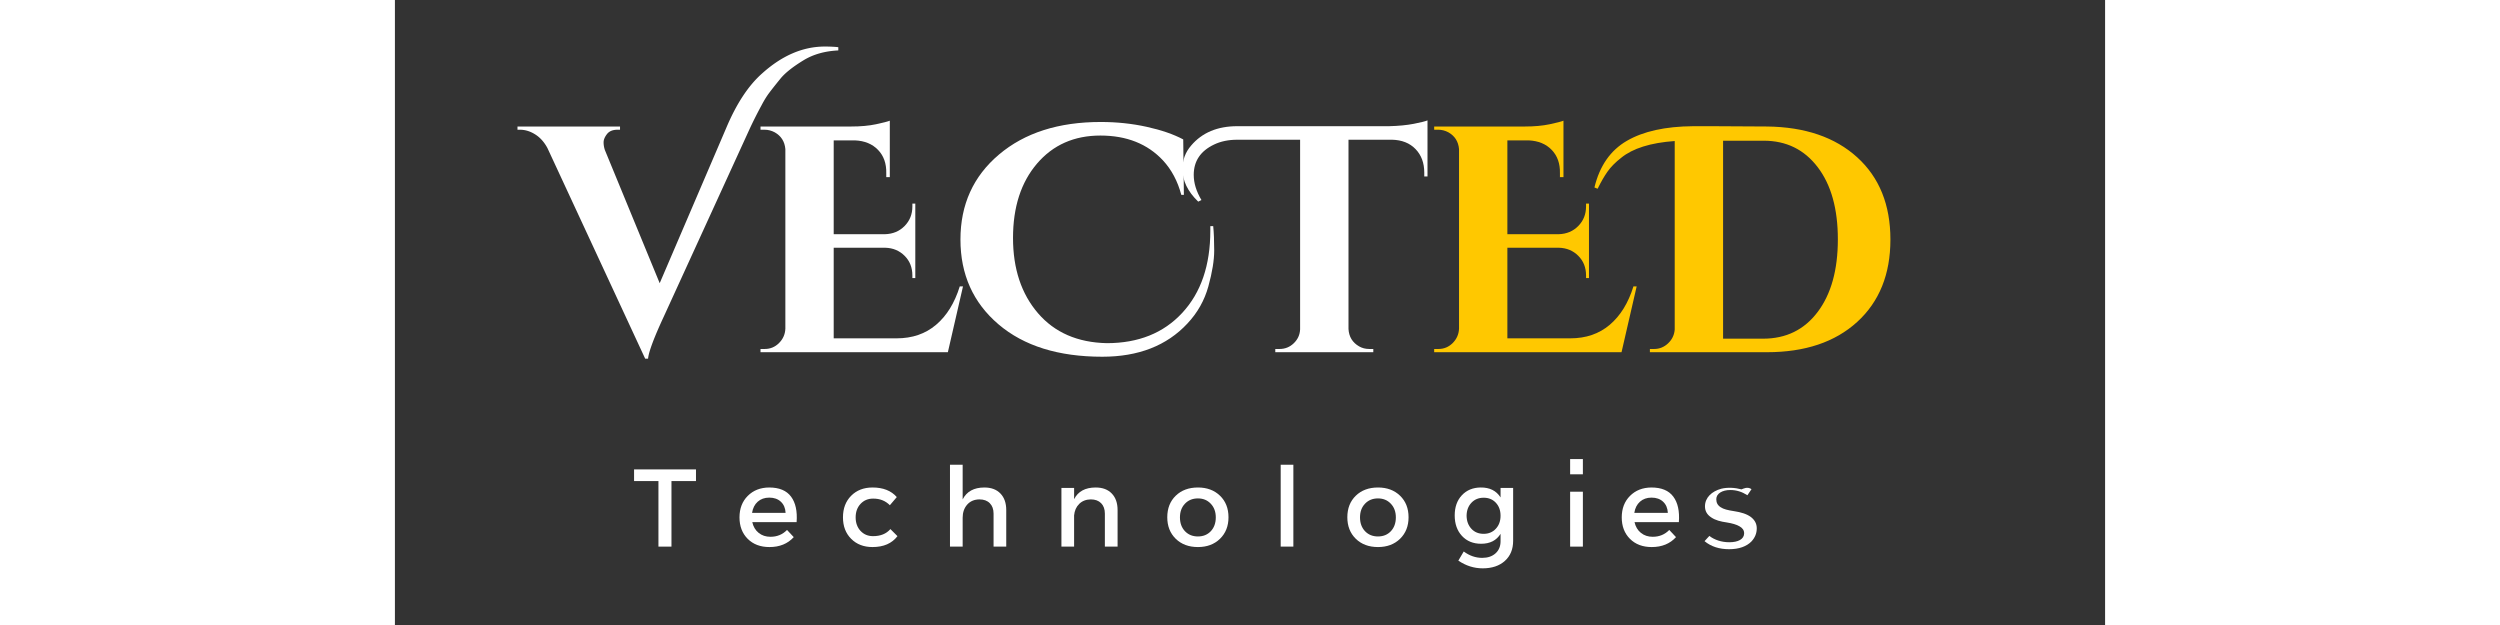
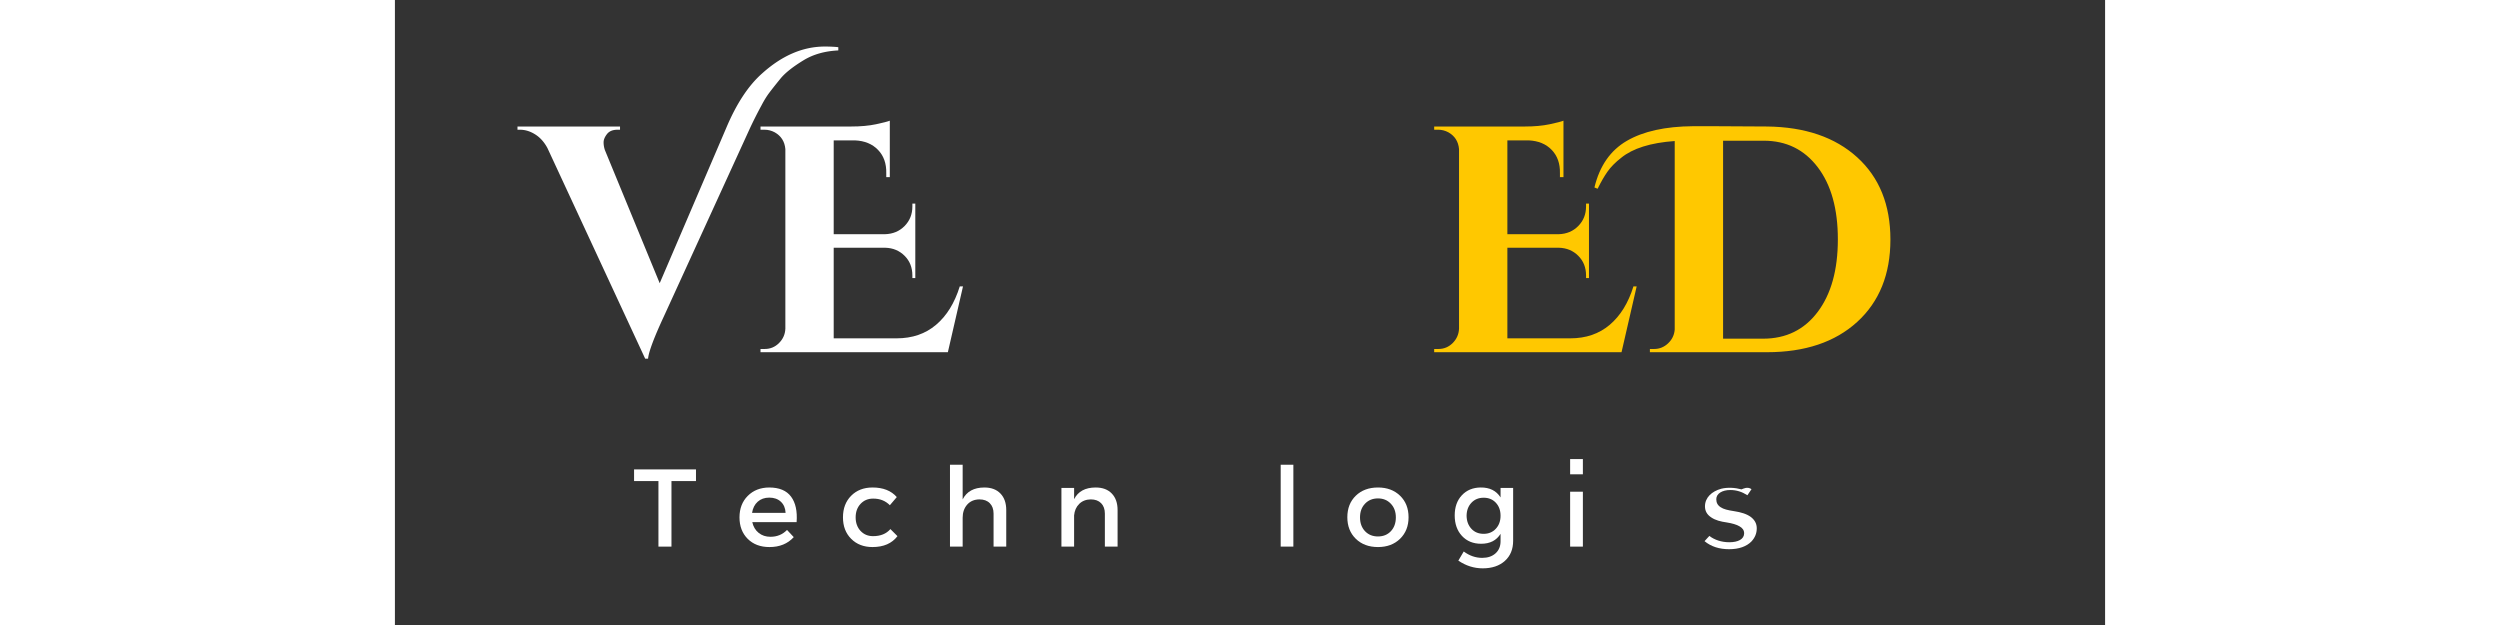
<svg xmlns="http://www.w3.org/2000/svg" xmlnsXlink="http://www.w3.org/1999/xlink" width="210" zoomAndPan="magnify" viewBox="0 0 825.3 301.613" height="52.5" preserveAspectRatio="xMidYMid meet" version="1.0">
  <rect x="0" y="0" width="825.3" height="301.613" fill="#333333" stroke="none" />
  <defs>
    <g />
  </defs>
  <g fill="#ffffff" fillOpacity="1">
    <g transform="translate(63.366 169.97)">
      <g>
        <path d="M144.08 -147.508c2.592 0 4.766 0.106 6.53 0.312v1.558c-6.431 0.309 -11.986 1.865 -16.653 4.677q-7.923 4.825 -11.271 8.942 -3.348 4.121 -5.298 6.694 -1.937 2.56 -3.806 6.135a211.826 211.826 0 0 0 -5.447 10.747L66.43 -17.275C61.659 -7.006 59.115 -0.205 58.8 3.117h-1.394l-47.151 -101.603q-2.331 -4.362 -5.906 -6.611c-2.388 -1.508 -4.824 -2.264 -7.318 -2.264h-1.245v-1.558h49.482v1.558h-1.245q-3.417 0.001 -5.055 2.1 -1.623 2.102 -1.624 3.97 -0.002 1.871 0.624 3.742l26.445 64.244 32.206 -75.14q7.316 -17.276 17.111 -25.988c9.647 -8.716 19.761 -13.076 30.352 -13.076m0 0" />
      </g>
    </g>
  </g>
  <g fill="#ffffff" fillOpacity="1">
    <g transform="translate(169.902 169.97)">
      <g>
        <path d="M8.564 -1.558q4.036 0.001 6.906 -2.873 2.885 -2.886 3.052 -6.923v-86.674q-0.479 -5.444 -5.136 -8.089 -2.35 -1.244 -4.824 -1.245H6.53v-1.558h43.722q6.855 0 11.993 -1.084 5.132 -1.095 6.678 -1.722v27.234h-1.706v-1.87q0.161 -6.989 -3.971 -11.271 -4.121 -4.282 -11.123 -4.594H41.852v45.281h24.741q5.756 -0.162 9.483 -3.971 3.742 -3.804 3.742 -9.416v-1.395h1.41v35.947h-1.41v-1.248q0 -5.757 -3.742 -9.481 -3.727 -3.74 -9.319 -3.906H41.852V-6.693h30.352c7.566 0 13.917 -2.174 19.047 -6.53q7.709 -6.526 11.434 -18.522h1.559L96.944 0H6.529v-1.558Zm0 0" />
      </g>
    </g>
  </g>
  <g fill="#ffffff" fillOpacity="1">
    <g transform="translate(269.177 169.97)">
      <g>
-         <path d="M125.721 -60.833q0.476 4.66 0.477 11.745 0 7.076 -2.806 17.276 -2.808 10.188 -10.123 17.966C103.315 -3.157 89.626 2.182 72.203 2.182c-21.164 0 -37.865 -5.208 -50.104 -15.634C9.86 -23.887 3.742 -37.529 3.742 -54.386c0 -16.852 6.193 -30.519 18.588 -40.998 12.39 -10.475 28.751 -15.717 49.087 -15.717q11.664 0.001 22.246 2.347 10.581 2.331 17.587 6.07l0.312 26.758h-1.245q-2.647 -9.956 -8.86 -16.652c-7.472 -7.981 -17.535 -11.976 -30.188 -11.976q-18.985 0 -30.581 13.534 -11.583 13.536 -11.581 35.863 0 22.332 12.058 36.34Q53.219 -4.823 74.369 -4.366q22.869 0 36.406 -14.618 13.55 -14.631 13.551 -39.67v-2.182Zm0 0" />
-       </g>
+         </g>
    </g>
  </g>
  <g fill="#ffffff" fillOpacity="1">
    <g transform="translate(391.566 169.97)">
      <g>
-         <path d="M-3.905 -72.664q-7.611 -7.314 -7.612 -15.717c0 -4.351 1.403 -8.137 4.2 -11.353q7.923 -9.334 22.247 -9.336h73.286q6.84 -0.162 11.976 -1.165 5.13 -1.013 6.546 -1.64v27.07h-1.558v-1.869q-0.002 -6.989 -4.2 -11.338 -4.202 -4.363 -11.369 -4.528h-21v91.333c0.205 3.742 1.919 6.541 5.134 8.4q2.178 1.248 4.824 1.247h2.018V0H33.288v-1.558h2.018q4.049 0.002 6.924 -2.79 2.887 -2.803 3.034 -6.694v-91.497H14.931q-6.384 0.002 -11.206 2.33c-6.531 3.115 -9.795 7.998 -9.795 14.634q0 5.907 3.724 12.142Zm0 0" />
-       </g>
+         </g>
    </g>
  </g>
  <g fill="#ffc800ff" fillOpacity="1">
    <g transform="translate(495 169.97)">
      <g>
        <path d="M8.564 -1.558q4.036 0.001 6.906 -2.873 2.885 -2.886 3.052 -6.923v-86.674q-0.479 -5.444 -5.136 -8.089 -2.35 -1.244 -4.824 -1.245H6.53v-1.558h43.722q6.855 0 11.993 -1.084 5.132 -1.095 6.678 -1.722v27.234h-1.706v-1.87q0.161 -6.989 -3.971 -11.271 -4.121 -4.282 -11.123 -4.594H41.852v45.281h24.741q5.756 -0.162 9.483 -3.971 3.742 -3.804 3.742 -9.416v-1.395h1.41v35.947h-1.41v-1.248q0 -5.757 -3.742 -9.481 -3.727 -3.74 -9.319 -3.906H41.852V-6.693h30.352c7.566 0 13.917 -2.174 19.047 -6.53q7.709 -6.526 11.434 -18.522h1.559L96.944 0H6.529v-1.558Zm0 0" />
      </g>
    </g>
  </g>
  <g fill="#ffc800ff" fillOpacity="1">
    <g transform="translate(594.276 169.97)">
      <g>
        <path d="M32.206 -109.069h9.631q7.003 0 26.003 0.147 27.526 0.315 43.559 14.865 16.028 14.555 16.028 39.686 -0.001 25.12 -16.028 39.753Q95.365 -0.002 67.839 0H11.355v-1.558h2.017q3.888 0 6.76 -2.724 2.885 -2.722 3.199 -6.611v-91.02q-17.426 1.245 -25.825 8.085c-2.797 2.178 -5.004 4.409 -6.611 6.694 -1.608 2.289 -3.191 5.036 -4.758 8.252l-1.542 -0.624q3.727 -15.565 15.619 -22.491 11.911 -6.922 31.992 -7.071M65.969 -6.53q16.649 0.001 26.365 -12.912 9.727 -12.925 9.728 -35.011 -0.001 -22.099 -9.729 -34.847c-6.475 -8.505 -15.159 -12.763 -26.052 -12.763H46.675V-6.531Zm0 0" />
      </g>
    </g>
  </g>
  <g fill="#ffffff" fillOpacity="1">
    <g transform="translate(114.939 263.785)">
      <g>
        <path d="M30.351 -31.631H18.523V0h-6.284v-31.631H0.476v-5.628h29.876Zm0 0" />
      </g>
    </g>
  </g>
  <g fill="#ffffff" fillOpacity="1">
    <g transform="translate(164.419 263.785)">
      <g>
        <path d="M16.176 -28.531c4.866 0 8.388 1.469 10.567 4.397 2.186 2.919 3.083 7.03 2.69 12.321H8.039q0.737 3.299 3.085 5.185 2.345 1.887 5.693 1.886 4.788 0 7.989 -3.297l3.249 3.462Q23.687 0.214 16.34 0.213 9.794 0.215 5.823 -3.757 1.869 -7.725 1.869 -14.11q0 -6.38 3.987 -10.368 3.985 -4.003 10.319 -4.053m-8.236 12.238h16.178q-0.168 -3.41 -2.297 -5.381c-1.41 -1.313 -3.272 -1.969 -5.578 -1.969q-3.364 0 -5.58 1.969 -2.201 1.971 -2.724 5.381m0 0" />
      </g>
    </g>
  </g>
  <g fill="#ffffff" fillOpacity="1">
    <g transform="translate(214.355 263.785)">
      <g>
        <path d="M16.128 -28.531q7.677 0 11.714 4.626l-3.347 3.938q-3.199 -3.248 -8.105 -3.199 -3.661 0.002 -6.037 2.543 -2.362 2.528 -2.362 6.514 0 3.989 2.362 6.531 2.376 2.527 6.037 2.526 5.427 0 8.368 -3.412l3.412 3.412Q24.162 0.212 16.126 0.212 9.791 0.215 5.824 -3.757 1.87 -7.725 1.87 -14.11q-0.001 -6.447 3.954 -10.433 3.968 -3.987 10.303 -3.987m0 0" />
      </g>
    </g>
  </g>
  <g fill="#ffffff" fillOpacity="1">
    <g transform="translate(263.075 263.785)">
      <g>
        <path d="M21.394 -28.531q4.952 0 7.744 2.904 2.806 2.89 2.806 8.006V0h-6.119v-15.914q0 -3.199 -1.822 -5.036 -1.806 -1.835 -5.003 -1.838c-2.484 0.033 -4.454 0.878 -5.906 2.526q-2.184 2.478 -2.182 6.317V0H4.792v-39.506h6.119v16.718q2.934 -5.741 10.483 -5.742m0 0" />
      </g>
    </g>
  </g>
  <g fill="#ffffff" fillOpacity="1">
    <g transform="translate(317.117 263.785)">
      <g>
        <path d="M21.082 -28.531q4.952 0 7.744 2.904 2.806 2.89 2.806 8.006V0h-6.137v-15.914q-0.001 -3.199 -1.804 -5.036c-1.206 -1.222 -2.872 -1.838 -5.004 -1.838q-3.414 0.05 -5.58 2.182 -2.152 2.136 -2.46 5.545V0H4.53v-28.317h6.119v5.431q2.866 -5.643 10.433 -5.644m0 0" />
      </g>
    </g>
  </g>
  <g fill="#ffffff" fillOpacity="1">
    <g transform="translate(370.855 263.785)">
      <g>
-         <path d="M16.669 -28.531q6.545 0.001 10.647 3.97c2.732 2.638 4.102 6.105 4.102 10.402 0 4.257 -1.37 7.719 -4.101 10.384Q23.213 0.214 16.669 0.213q-6.615 0 -10.713 -3.987 -4.084 -3.999 -4.084 -10.384 0 -6.447 4.084 -10.402 4.098 -3.969 10.713 -3.969m0 5.267c-2.558 0 -4.652 0.853 -6.267 2.558q-2.411 2.546 -2.411 6.597 0 4.101 2.412 6.66 2.425 2.545 6.252 2.543c2.56 0 4.635 -0.845 6.235 -2.543q2.394 -2.558 2.395 -6.66 -0.002 -4.049 -2.428 -6.596 -2.413 -2.558 -6.186 -2.558m0 0" />
-       </g>
+         </g>
    </g>
  </g>
  <g fill="#ffffff" fillOpacity="1">
    <g transform="translate(422.667 263.785)">
      <g>
        <path d="M10.909 0h-6.117v-39.506h6.12Zm0 0" />
      </g>
    </g>
  </g>
  <g fill="#ffffff" fillOpacity="1">
    <g transform="translate(457.75 263.785)">
      <g>
        <path d="M16.669 -28.531q6.545 0.001 10.647 3.97c2.732 2.638 4.102 6.105 4.102 10.402 0 4.257 -1.37 7.719 -4.101 10.384Q23.213 0.214 16.669 0.213q-6.615 0 -10.713 -3.987 -4.084 -3.999 -4.084 -10.384 0 -6.447 4.084 -10.402 4.098 -3.969 10.713 -3.969m0 5.267c-2.558 0 -4.652 0.853 -6.267 2.558q-2.411 2.546 -2.411 6.597 0 4.101 2.412 6.66 2.425 2.545 6.252 2.543c2.56 0 4.635 -0.845 6.235 -2.543q2.394 -2.558 2.395 -6.66 -0.002 -4.049 -2.428 -6.596 -2.413 -2.558 -6.186 -2.558m0 0" />
      </g>
    </g>
  </g>
  <g fill="#ffffff" fillOpacity="1">
    <g transform="translate(509.563 263.785)">
      <g>
        <path d="M30.072 -28.317v25.545q0 6.069 -3.986 9.664 -3.99 3.591 -10.697 3.592 -6.287 0 -11.763 -3.723L6.235 2.347q4.147 3.083 8.891 3.085 4.037 -0.002 6.447 -2.182c1.617 -1.455 2.43 -3.404 2.43 -5.857v-3.561q-2.969 4.792 -9.368 4.792 -5.746 0.002 -9.253 -3.774Q1.872 -8.94 1.872 -15.061q0 -6.019 3.446 -9.713c2.305 -2.469 5.339 -3.724 9.105 -3.757Q20.918 -28.594 24.004 -23.739v-4.578ZM15.865 -6.169c2.37 0 4.32 -0.812 5.84 -2.444 1.53 -1.642 2.295 -3.733 2.295 -6.284q0 -3.838 -2.264 -6.266 -2.251 -2.427 -5.874 -2.43 -3.628 0.002 -5.922 2.43 -2.283 2.43 -2.33 6.252 0.049 3.839 2.313 6.3c1.51 1.633 3.486 2.444 5.939 2.444m0 0" />
      </g>
    </g>
  </g>
  <g fill="#ffffff" fillOpacity="1">
    <g transform="translate(562.135 263.785)">
      <g>
        <path d="M5.004 -42.246h6.152v7.35H5.003Z" />
        <path d="M5.004 -26.496h6.152V0H5.003Z" />
      </g>
    </g>
  </g>
  <g fill="#ffffff" fillOpacity="1">
    <g transform="translate(590.177 263.785)">
      <g>
-         <path d="M16.176 -28.531c4.866 0 8.388 1.469 10.567 4.397 2.186 2.919 3.083 7.03 2.69 12.321H8.039q0.737 3.299 3.085 5.185 2.345 1.887 5.693 1.886 4.788 0 7.989 -3.297l3.249 3.462Q23.687 0.214 16.34 0.213 9.794 0.215 5.823 -3.757 1.869 -7.725 1.869 -14.11q0 -6.38 3.987 -10.368 3.985 -4.003 10.319 -4.053m-8.236 12.238h16.178q-0.168 -3.41 -2.297 -5.381c-1.41 -1.313 -3.272 -1.969 -5.578 -1.969q-3.364 0 -5.58 1.969 -2.201 1.971 -2.724 5.381m0 0" />
-       </g>
+         </g>
    </g>
  </g>
  <g fill="#ffffff" fillOpacity="1">
    <g transform="translate(625.177 259.785)">
      <g>
        <path d="M24.675 -23.625c-3.15 -0.84 -6.72 -1.05 -9.765 -0.315 -4.62 1.26 -7.875 4.305 -7.875 8.505 0 2.205 0.945 3.99 3.045 5.355 1.995 1.365 4.515 1.995 7.455 2.415 2.625 0.42 4.83 1.05 6.195 1.89 1.47 0.84 2.205 1.89 2.205 3.36 0 2.835 -2.94 4.305 -7.14 4.305 -3.885 0 -7.14 -1.155 -9.66 -3.045l-2.31 2.52c3.15 2.625 7.14 3.885 11.865 3.885 4.83 0 8.4 -1.365 10.71 -3.675 1.785 -1.89 2.625 -3.99 2.625 -6.405 0 -2.205 -0.945 -3.99 -2.835 -5.46 -1.995 -1.47 -4.725 -2.31 -8.19 -2.835 -2.835 -0.42 -5.04 -0.945 -6.405 -1.89 -1.47 -0.945 -2.1 -2.205 -2.1 -3.885 0 -2.73 2.94 -4.41 6.72 -4.41 3.045 0 5.67 0.84 8.295 2.52l1.995 -2.94c-1.995 -1.365 -3.99 -0.21 -4.83 0.105" />
      </g>
    </g>
  </g>
</svg>